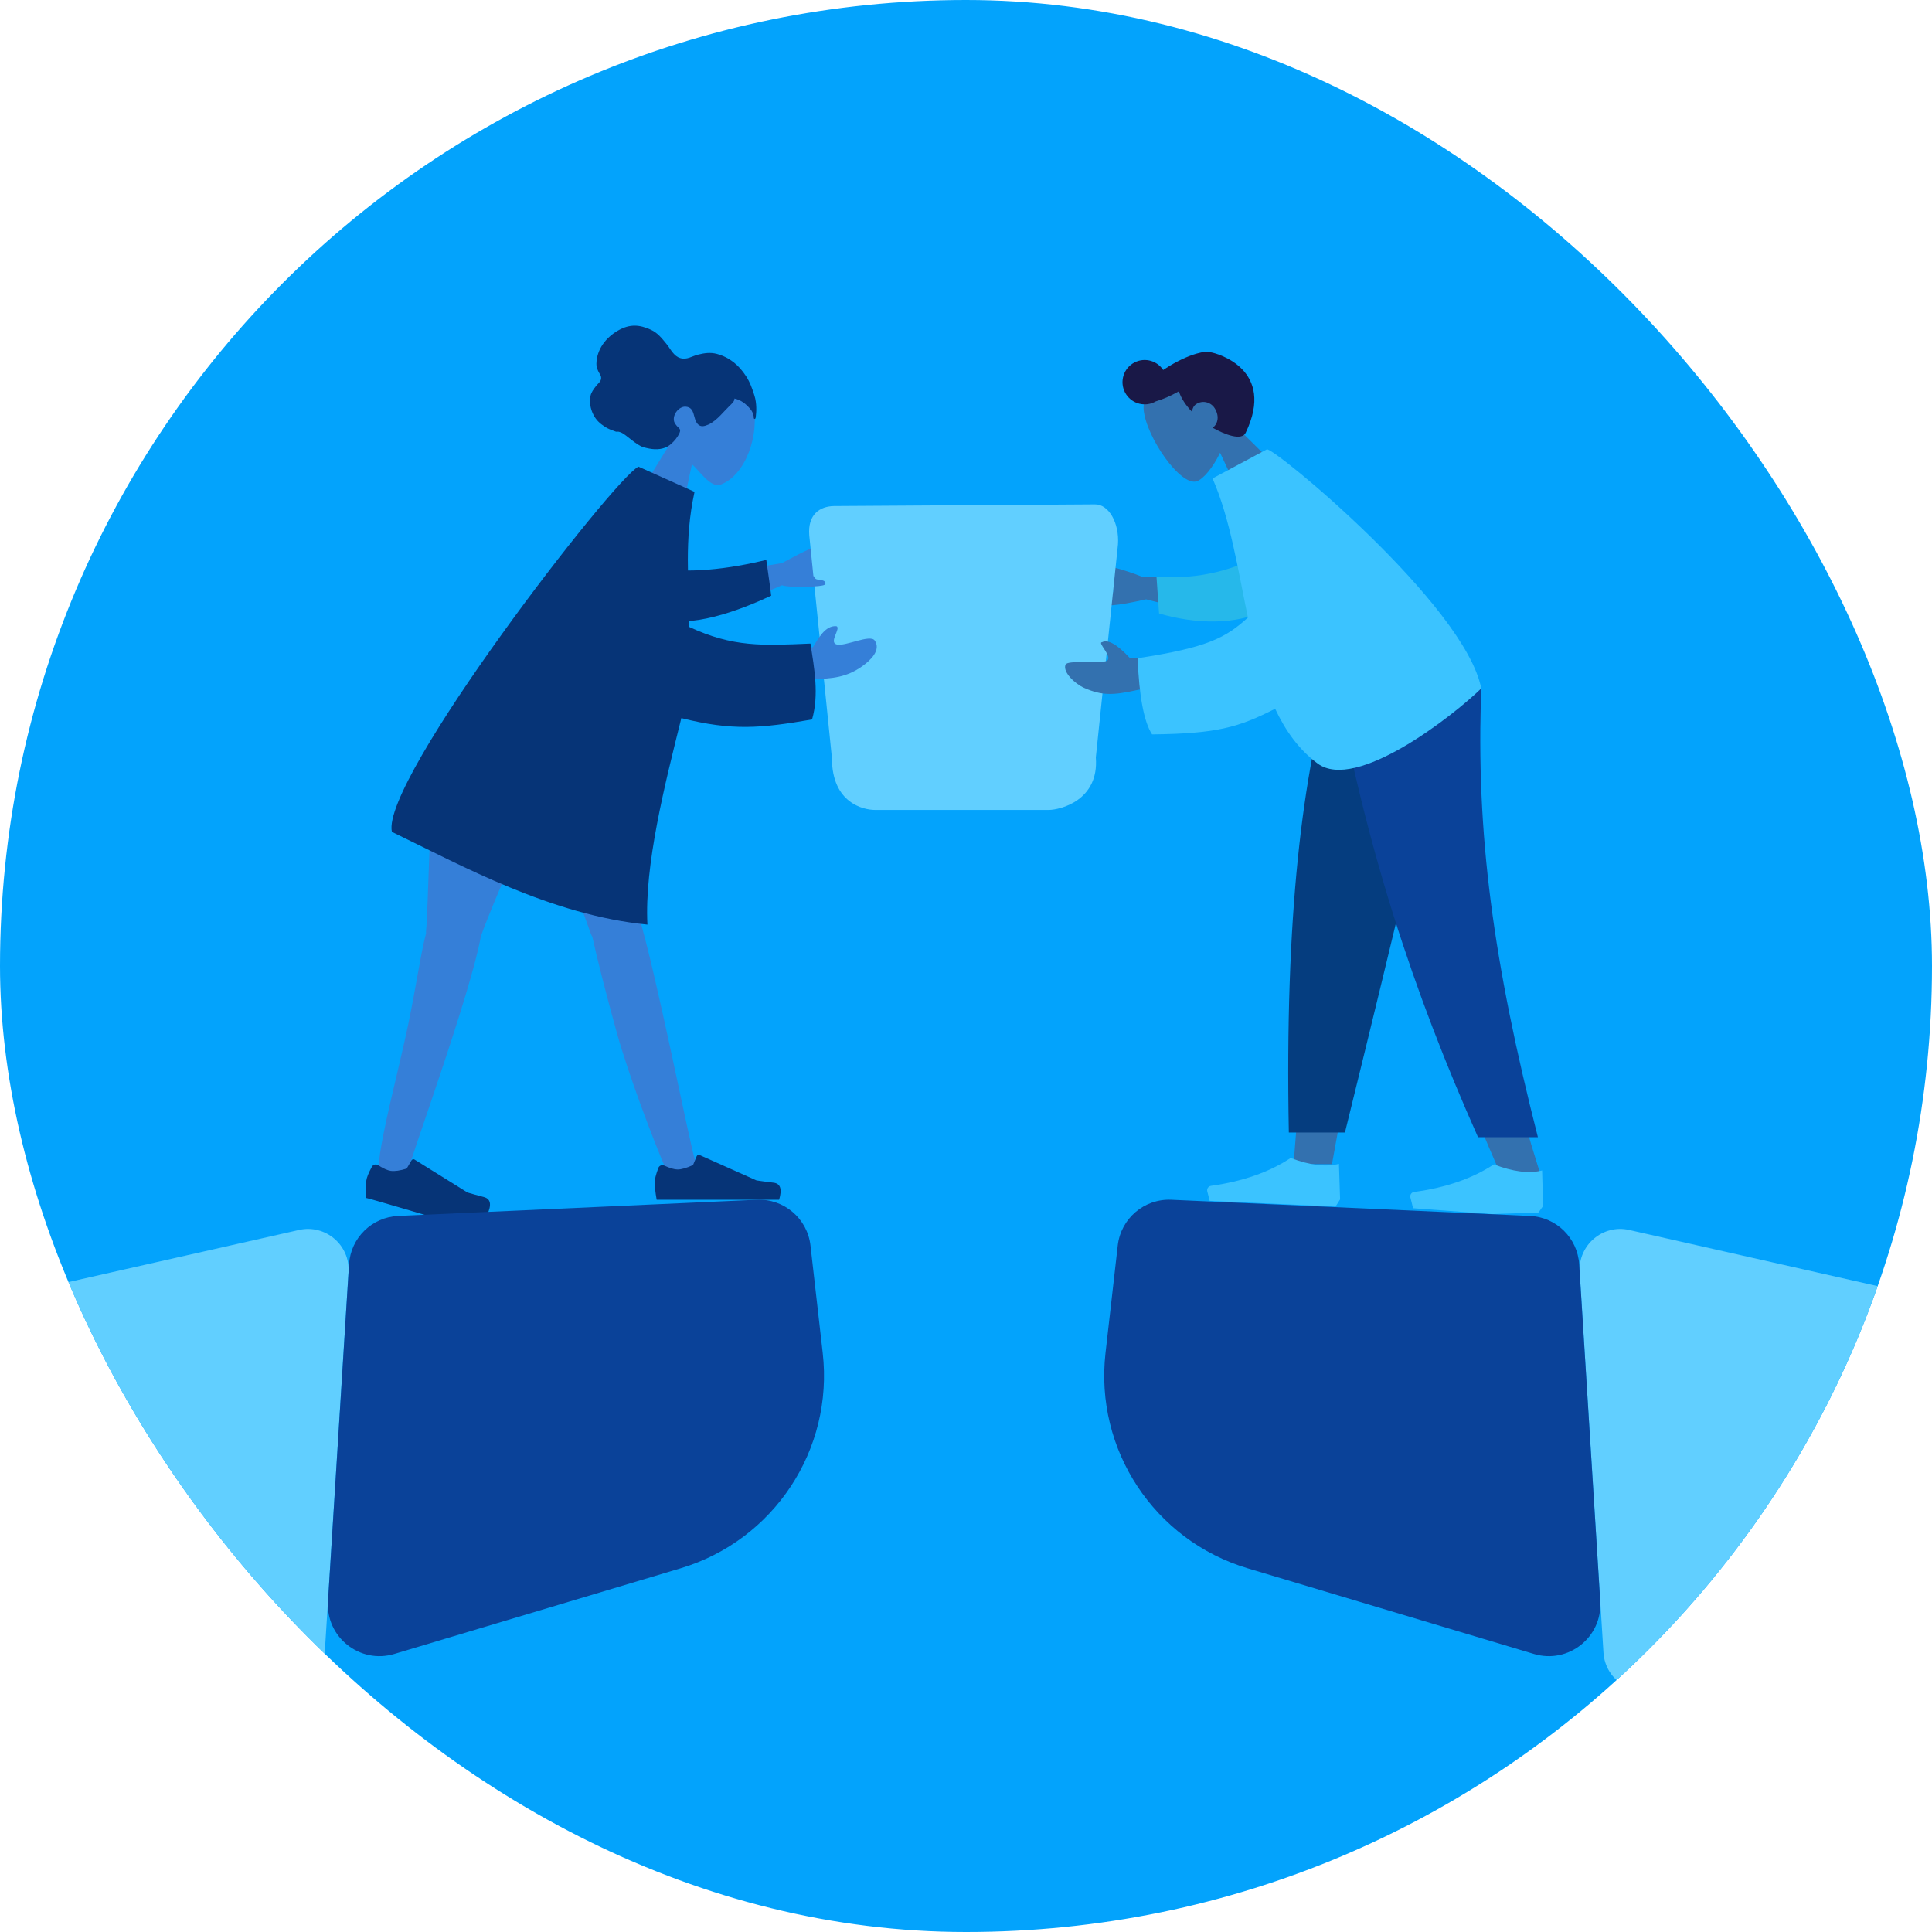
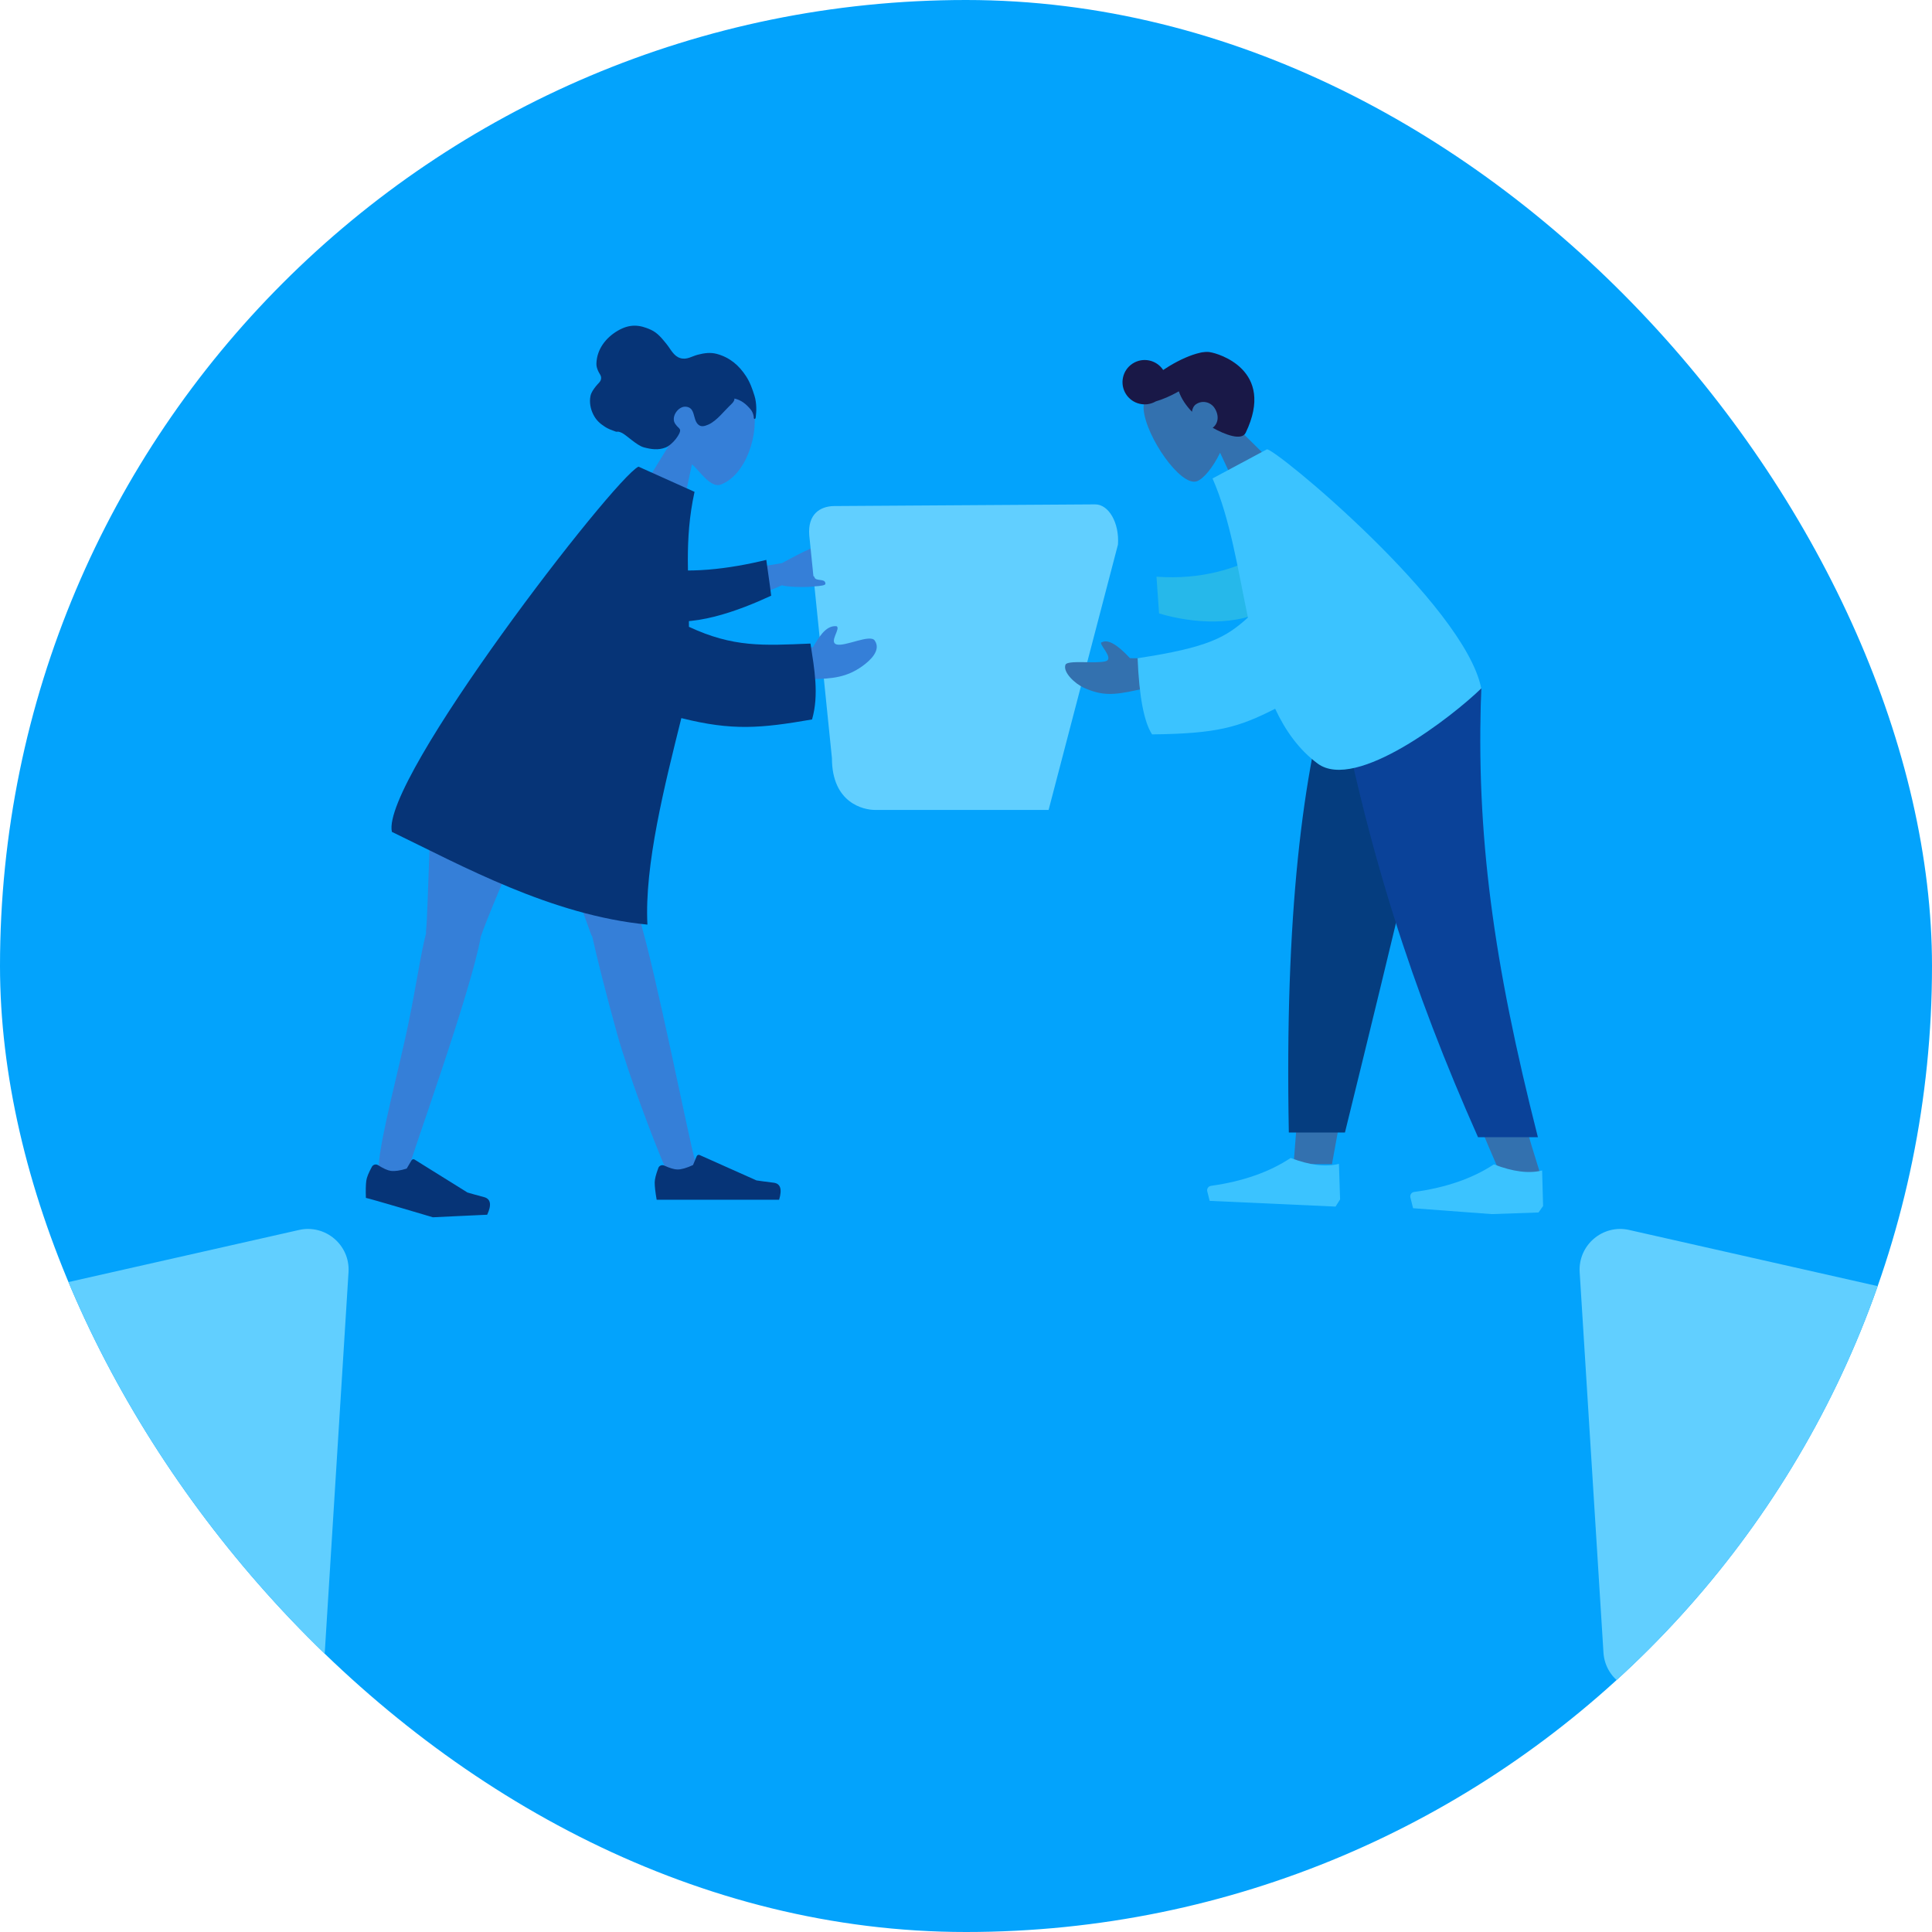
<svg xmlns="http://www.w3.org/2000/svg" width="231" height="231" viewBox="0 0 231 231" fill="none">
  <g clip-path="url(#clip0_256_43479)">
    <rect width="231" height="231" rx="115.5" fill="#03A3FC" />
    <path d="M-27.921 166.595L-14.646 217.796C-13.348 222.799 -7.706 225.259 -3.157 222.809L36.282 201.573C37.761 200.778 38.728 199.275 38.83 197.596L41.671 152.109C41.876 148.873 38.908 146.345 35.746 147.063L-24.285 160.63C-26.96 161.236 -28.609 163.94 -27.921 166.595Z" fill="#61CFFF" />
    <path d="M258.466 166.595L245.191 217.796C243.892 222.799 238.255 225.259 233.707 222.809L194.267 201.573C192.788 200.778 191.822 199.275 191.719 197.596L188.874 152.109C188.674 148.873 191.636 146.345 194.799 147.063L254.83 160.63C257.509 161.236 259.154 163.94 258.466 166.595Z" fill="#61CFFF" />
    <path d="M83.374 69.027C86.746 68.466 90.134 67.9 93.491 67.329C95.385 66.348 96.903 65.386 99.124 64.898C99.734 64.761 99.875 65.489 99.197 65.977C98.513 66.465 97.054 67.651 97.21 68.485C97.367 69.32 98.577 68.593 98.572 69.662C98.572 70.374 94.058 70.247 93.501 69.974C90.758 71.179 88.069 72.317 85.346 73.488C84.687 71.999 84.028 70.516 83.374 69.027Z" fill="#357FD8" />
    <path d="M77.693 67.743C81.968 68.749 87.371 67.982 91.622 66.943C91.812 68.378 92.037 69.774 92.208 71.223C88.406 72.985 82.515 75.245 78.435 73.912C75.209 72.863 75.399 69.495 77.693 67.743Z" fill="#063477" />
-     <path d="M145.822 73.898L137.032 71.658C133.465 72.468 131.713 72.6 131.761 72.063C131.839 71.253 132.938 71.311 133.084 70.774C133.226 70.237 131.918 69.325 130.644 68.515C129.365 67.704 130.121 67.431 130.61 67.382C132.396 67.568 134.392 68.1 136.598 68.978L147.096 69.076L145.822 73.898Z" fill="#3371AF" />
-     <path d="M99.47 90.648C99.47 96.026 103.253 96.841 104.624 96.841H125.376C126.767 96.841 131.428 95.699 131.023 90.57L133.668 65.113C133.854 62.526 132.56 60.271 130.911 60.306L99.704 60.506C98.065 60.54 96.547 61.467 96.762 64.029L99.47 90.648Z" fill="#61CFFF" />
+     <path d="M99.47 90.648C99.47 96.026 103.253 96.841 104.624 96.841H125.376L133.668 65.113C133.854 62.526 132.56 60.271 130.911 60.306L99.704 60.506C98.065 60.54 96.547 61.467 96.762 64.029L99.47 90.648Z" fill="#61CFFF" />
    <path d="M70.817 111.99C70.758 111.902 70.704 111.8 70.665 111.697C69.831 109.496 62.91 90.116 61.583 85.772L70.187 81.404C71.197 84.703 75.741 105.421 76.38 109.555C78.401 116.075 82.554 137.189 83.086 138.653C83.643 140.19 80.504 141.796 79.665 139.902C78.333 136.891 75.16 128.565 73.75 123.479C72.427 118.711 71.349 114.421 70.817 111.99Z" fill="#357FD8" />
    <path d="M50.943 111.595C50.928 111.488 50.928 111.375 50.943 111.263C51.212 108.925 51.319 95.919 52.124 91.448L68.308 84.83C67.698 88.227 58.811 107.998 57.493 111.966C56.307 118.686 48.986 138.775 48.874 139.722C48.669 141.347 45.169 141.366 45.287 139.302C45.477 136.017 47.732 127.691 48.801 122.523C49.806 117.676 50.304 113.996 50.943 111.595Z" fill="#357FD8" />
    <path d="M78.714 139.653C78.421 140.429 78.279 141.01 78.279 141.396C78.279 141.864 78.357 142.548 78.514 143.446H93.155C93.536 142.186 93.316 141.508 92.496 141.41C91.676 141.308 90.993 141.22 90.451 141.137L83.648 138.101C83.516 138.043 83.365 138.101 83.306 138.233C83.306 138.238 83.306 138.238 83.301 138.238L82.862 139.297C82.106 139.648 81.486 139.829 81.012 139.829C80.627 139.829 80.095 139.673 79.416 139.361C79.158 139.243 78.845 139.356 78.728 139.614C78.723 139.634 78.719 139.644 78.714 139.653Z" fill="#063477" />
    <path d="M44.467 139.502C44.071 140.229 43.847 140.786 43.798 141.166C43.734 141.63 43.715 142.318 43.749 143.226C44.115 143.275 51.758 145.544 51.758 145.544C51.758 145.544 58.303 145.232 58.249 145.242C58.801 144.051 58.674 143.348 57.878 143.133C57.078 142.923 56.419 142.738 55.892 142.582L49.567 138.643C49.445 138.57 49.284 138.604 49.21 138.726L49.206 138.731L48.625 139.722C47.824 139.971 47.19 140.059 46.721 139.995C46.341 139.941 45.833 139.712 45.203 139.312C44.964 139.156 44.642 139.229 44.486 139.473C44.476 139.483 44.471 139.492 44.467 139.502Z" fill="#063477" />
    <path d="M80.711 52.072C80.15 50.364 79.886 48.343 80.696 46.767C83.029 42.218 89.144 44.766 90.023 48.309C90.897 51.857 89.154 56.889 86.128 57.953C84.923 58.377 83.498 56.098 82.731 55.517C82.2 57.904 81.716 60.432 81.209 62.873C79.252 62.179 77.294 61.481 75.342 60.788C77.129 57.875 78.93 54.995 80.711 52.072Z" fill="#357FD8" />
    <path d="M90.364 49.871C90.408 49.47 90.437 49.104 90.422 48.685C90.408 48.265 90.349 47.757 90.213 47.328C89.959 46.513 89.676 45.703 89.202 44.98C88.338 43.658 87.245 42.735 85.713 42.316C84.937 42.106 84.19 42.218 83.448 42.408C82.706 42.594 82.14 43.052 81.34 42.818C80.539 42.579 80.193 41.744 79.671 41.105C79.148 40.466 78.626 39.792 77.816 39.426C76.459 38.806 75.288 38.714 73.877 39.534C72.467 40.353 71.354 41.735 71.31 43.492C71.3 43.819 71.403 44.097 71.535 44.395C71.662 44.687 71.915 44.907 71.871 45.278C71.828 45.649 71.501 45.854 71.257 46.171C71.008 46.493 70.695 46.889 70.603 47.338C70.451 48.079 70.593 48.86 70.925 49.534C71.257 50.207 71.696 50.622 72.32 51.022C72.735 51.291 73.057 51.398 73.589 51.593C73.853 51.691 73.76 51.496 74.317 51.74C74.873 51.984 76.118 53.258 76.981 53.487C77.845 53.716 78.68 53.848 79.553 53.516C80.427 53.184 81.433 51.808 81.311 51.383C81.262 51.218 81.061 51.091 80.939 50.944C80.817 50.798 80.661 50.612 80.603 50.407C80.368 49.583 81.188 48.568 81.984 48.626C83.165 48.709 82.814 50.076 83.438 50.72C83.799 51.091 84.229 50.969 84.712 50.759C85.195 50.549 85.752 50.066 86.137 49.666C86.523 49.27 86.806 48.953 87.211 48.548C87.401 48.358 87.855 48.001 87.811 47.65C88.631 47.835 89.217 48.314 89.744 48.948C89.959 49.212 90.047 49.451 90.115 49.783C90.13 49.856 90.086 50.041 90.203 50.085C90.32 50.12 90.349 49.968 90.364 49.871Z" fill="#063477" />
    <path d="M92.799 78.353C94.268 78.026 95.737 77.699 97.202 77.368C97.817 76.406 98.646 74.752 100.008 74.869C100.599 75.108 99.032 76.811 100.057 77.06C101.082 77.309 104.034 75.796 104.581 76.577C105.391 77.734 104.059 78.968 103.088 79.661C101.272 80.955 99.583 81.165 97.07 81.199C95.757 81.218 93.341 81.662 91.931 82.229C92.175 80.94 92.516 79.647 92.799 78.353Z" fill="#357FD8" />
    <path d="M82.373 74.947C87.668 77.412 91.217 77.192 96.907 76.948C97.361 79.916 97.947 83.073 97.093 86.021C90.939 87.085 87.571 87.393 81.465 85.86C79.479 93.83 77.034 103.474 77.41 110.551C65.906 109.433 55.208 103.498 46.857 99.462C45.481 93.342 73.417 57.172 76.341 55.796L83.042 58.807C81.763 64.674 82.407 69.237 82.373 74.947Z" fill="#063477" />
    <path d="M154.48 57.621L149.151 61.106L145.881 54.132C145.007 55.938 143.87 57.28 143.094 57.543C141.151 58.202 137.022 52.219 136.739 48.978C136.456 45.737 142.386 40.369 145.827 44.903C147.023 46.474 147.291 48.402 147.052 50.271L154.48 57.621Z" fill="#3371AF" />
    <path d="M145.216 48.782C144.767 48.094 143.796 47.806 143.015 48.324C142.732 48.509 142.561 48.851 142.517 49.231C142.161 48.861 141.843 48.47 141.585 48.075C141.292 47.626 141.082 47.201 140.95 46.791C139.955 47.352 138.993 47.762 138.193 47.992C136.982 48.695 135.421 48.333 134.644 47.148C133.844 45.922 134.186 44.278 135.411 43.477C136.636 42.677 138.276 43.019 139.076 44.239C139.305 44.083 139.545 43.931 139.793 43.78C141.121 42.975 142.419 42.423 143.415 42.194C143.595 42.14 143.786 42.111 143.981 42.096C144.288 42.062 144.552 42.072 144.757 42.125C145.528 42.238 152.585 44.17 148.94 51.745C148.466 52.726 146.49 51.984 144.996 51.15C145.694 50.613 145.782 49.656 145.216 48.782Z" fill="#191847" />
    <path d="M159.252 80.56L154.669 139.19H159.257L163.83 114.045L173.547 80.56H159.252Z" fill="#3371AF" />
    <path d="M160.638 81.189C164.484 97.832 167.115 107.319 168.008 109.652C168.901 111.985 171.615 122.571 179.389 140.346H184.162C178.291 121.82 177.432 111.234 177.276 109.652C177.125 108.071 176.427 99.701 177.105 82.307L160.638 81.189Z" fill="#3371AF" />
    <path d="M159.365 80.228C155.714 92.409 153.606 109.477 154.099 135.407H160.81C167.027 110.145 171.396 91.751 173.924 80.228H159.365Z" fill="#053D7F" />
    <path d="M159.53 80.52C163.347 101.409 168.93 118.462 176.72 135.968H183.879C178.55 115.055 176.446 99.706 177.11 82.307L159.53 80.52Z" fill="#0A4299" />
    <path d="M183.953 144.969L178.37 145.164L168.955 144.461L168.633 143.168C168.628 143.148 168.623 143.129 168.623 143.114C168.584 142.821 168.789 142.558 169.077 142.518C172.884 142.001 176.061 140.903 178.614 139.219C180.908 140.103 182.831 140.342 184.383 139.946L184.5 144.197L183.953 144.969Z" fill="#3BC3FF" />
    <path d="M159.686 144.265L144.635 143.582L144.347 142.44C144.342 142.421 144.337 142.401 144.337 142.386C144.298 142.094 144.498 141.83 144.791 141.786C148.593 141.254 151.77 140.141 154.318 138.453C156.611 139.326 158.534 139.561 160.091 139.155L160.228 143.406L159.686 144.265Z" fill="#3BC3FF" />
    <path d="M141.433 82.424C139.301 82.136 137.47 82.165 135.948 82.507C133.039 83.156 131.721 83.166 129.642 82.253C128.529 81.765 127.055 80.369 127.392 79.481C127.617 78.88 131.077 79.393 132.199 79.061C133.327 78.724 131.106 76.821 131.775 76.782C132.478 76.421 133.59 77.06 135.108 78.695L139.72 78.744L141.433 82.424Z" fill="#3371AF" />
    <path d="M151.38 72.858C148.003 74.791 142.859 74.62 138.583 73.346L138.276 68.953C143.698 69.354 147.808 67.924 150.668 66.43C153.674 67.323 154.04 71.335 151.38 72.858Z" fill="#26B8EA" />
    <path d="M144.977 57.206L151.464 53.731C152.176 53.351 175.149 72.297 177.106 82.312C173.758 85.577 162.132 94.704 157.54 91.292C155.305 89.633 153.694 87.368 152.464 84.742C148.111 86.953 145.548 87.724 137.749 87.807C136.783 86.329 136.207 83.293 136.017 78.7C144.475 77.421 146.593 76.206 149.209 73.839C147.998 68.031 147.086 61.999 144.977 57.206Z" fill="#3BC3FF" />
-     <path d="M39.216 191.46L41.734 151.162C41.929 148.014 44.467 145.524 47.615 145.383L90.496 143.45C93.736 143.304 96.538 145.695 96.904 148.916L98.368 161.767C99.686 173.329 92.526 184.174 81.379 187.512L47.142 197.756C43.027 198.986 38.947 195.745 39.216 191.46Z" fill="#0A4299" />
    <path d="M97.374 69.002C97.513 69.565 98.714 69.093 98.69 69.81C98.685 69.981 98.118 70.072 97.369 70.108C96.015 70.177 97.24 68.442 97.374 69.002Z" fill="#357FD8" />
-     <path d="M191.333 191.46L188.815 151.162C188.619 148.014 186.082 145.524 182.934 145.383L140.053 143.45C136.812 143.304 134.011 145.695 133.645 148.916L132.181 161.767C130.863 173.329 138.023 184.174 149.17 187.512L183.407 197.756C187.521 198.986 191.601 195.745 191.333 191.46Z" fill="#0A4299" />
  </g>
  <defs>
    <clipPath id="clip0_256_43479">
      <rect width="231" height="231" rx="115.5" fill="white" />
    </clipPath>
  </defs>
</svg>